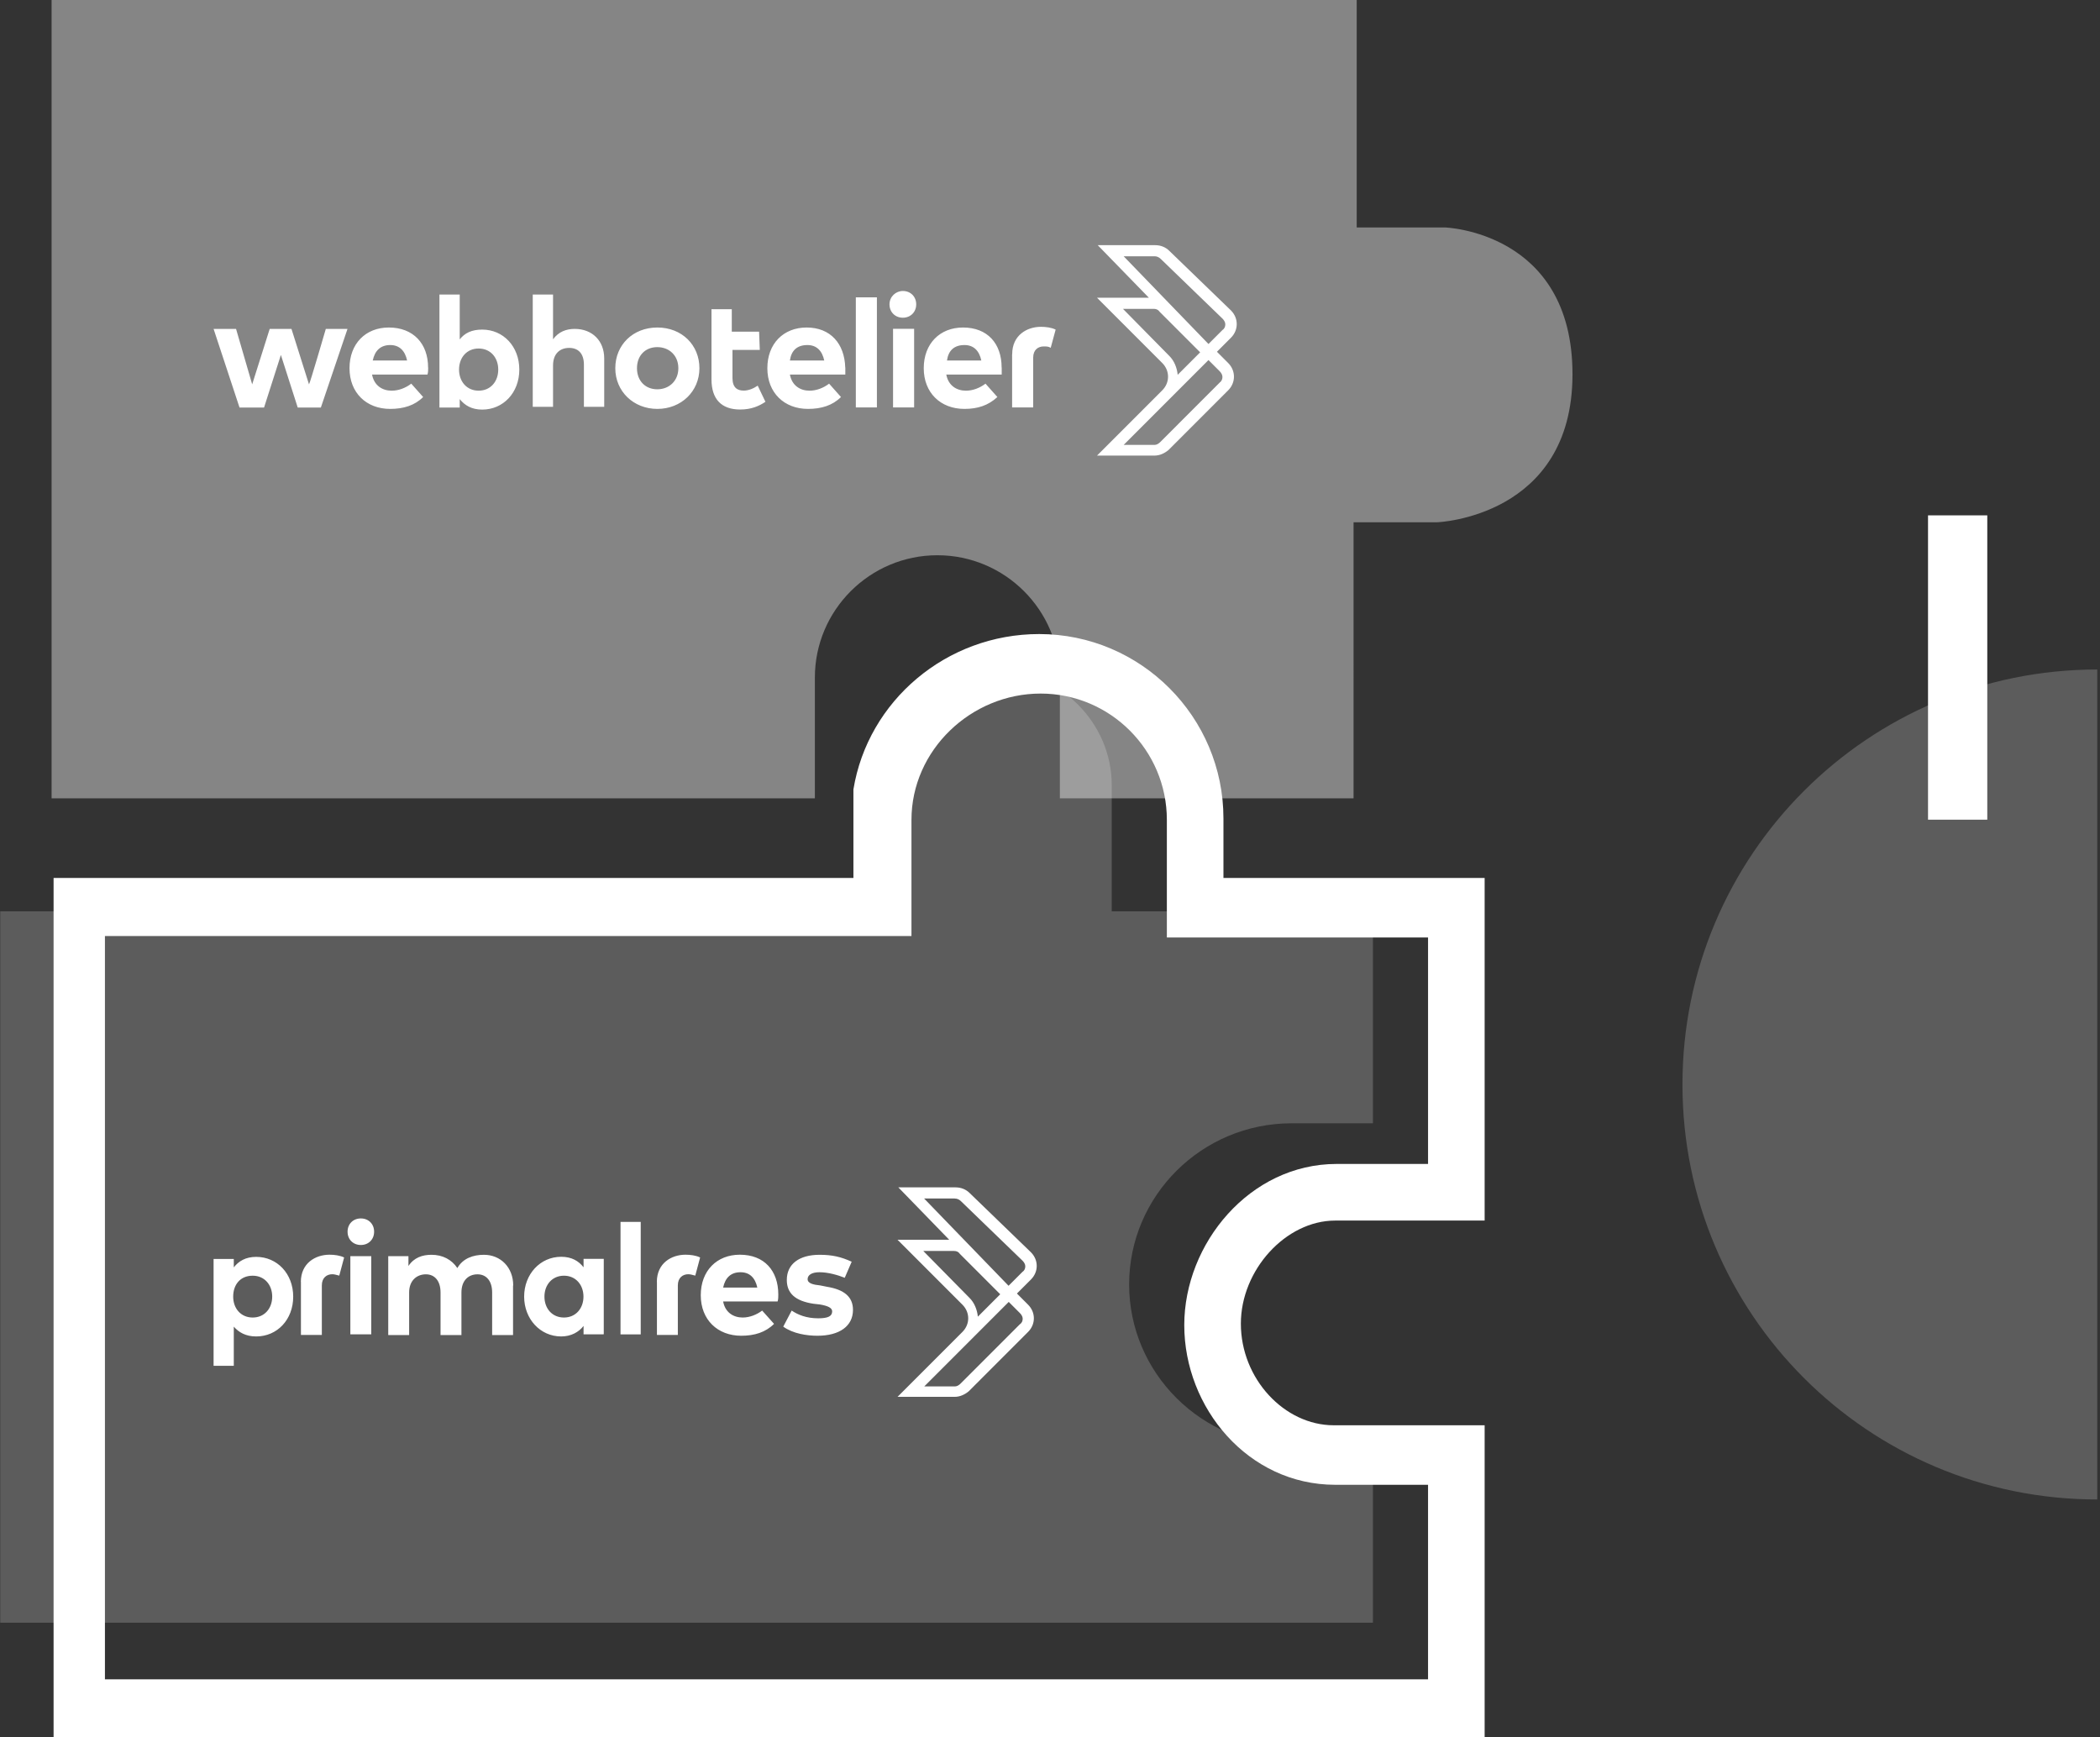
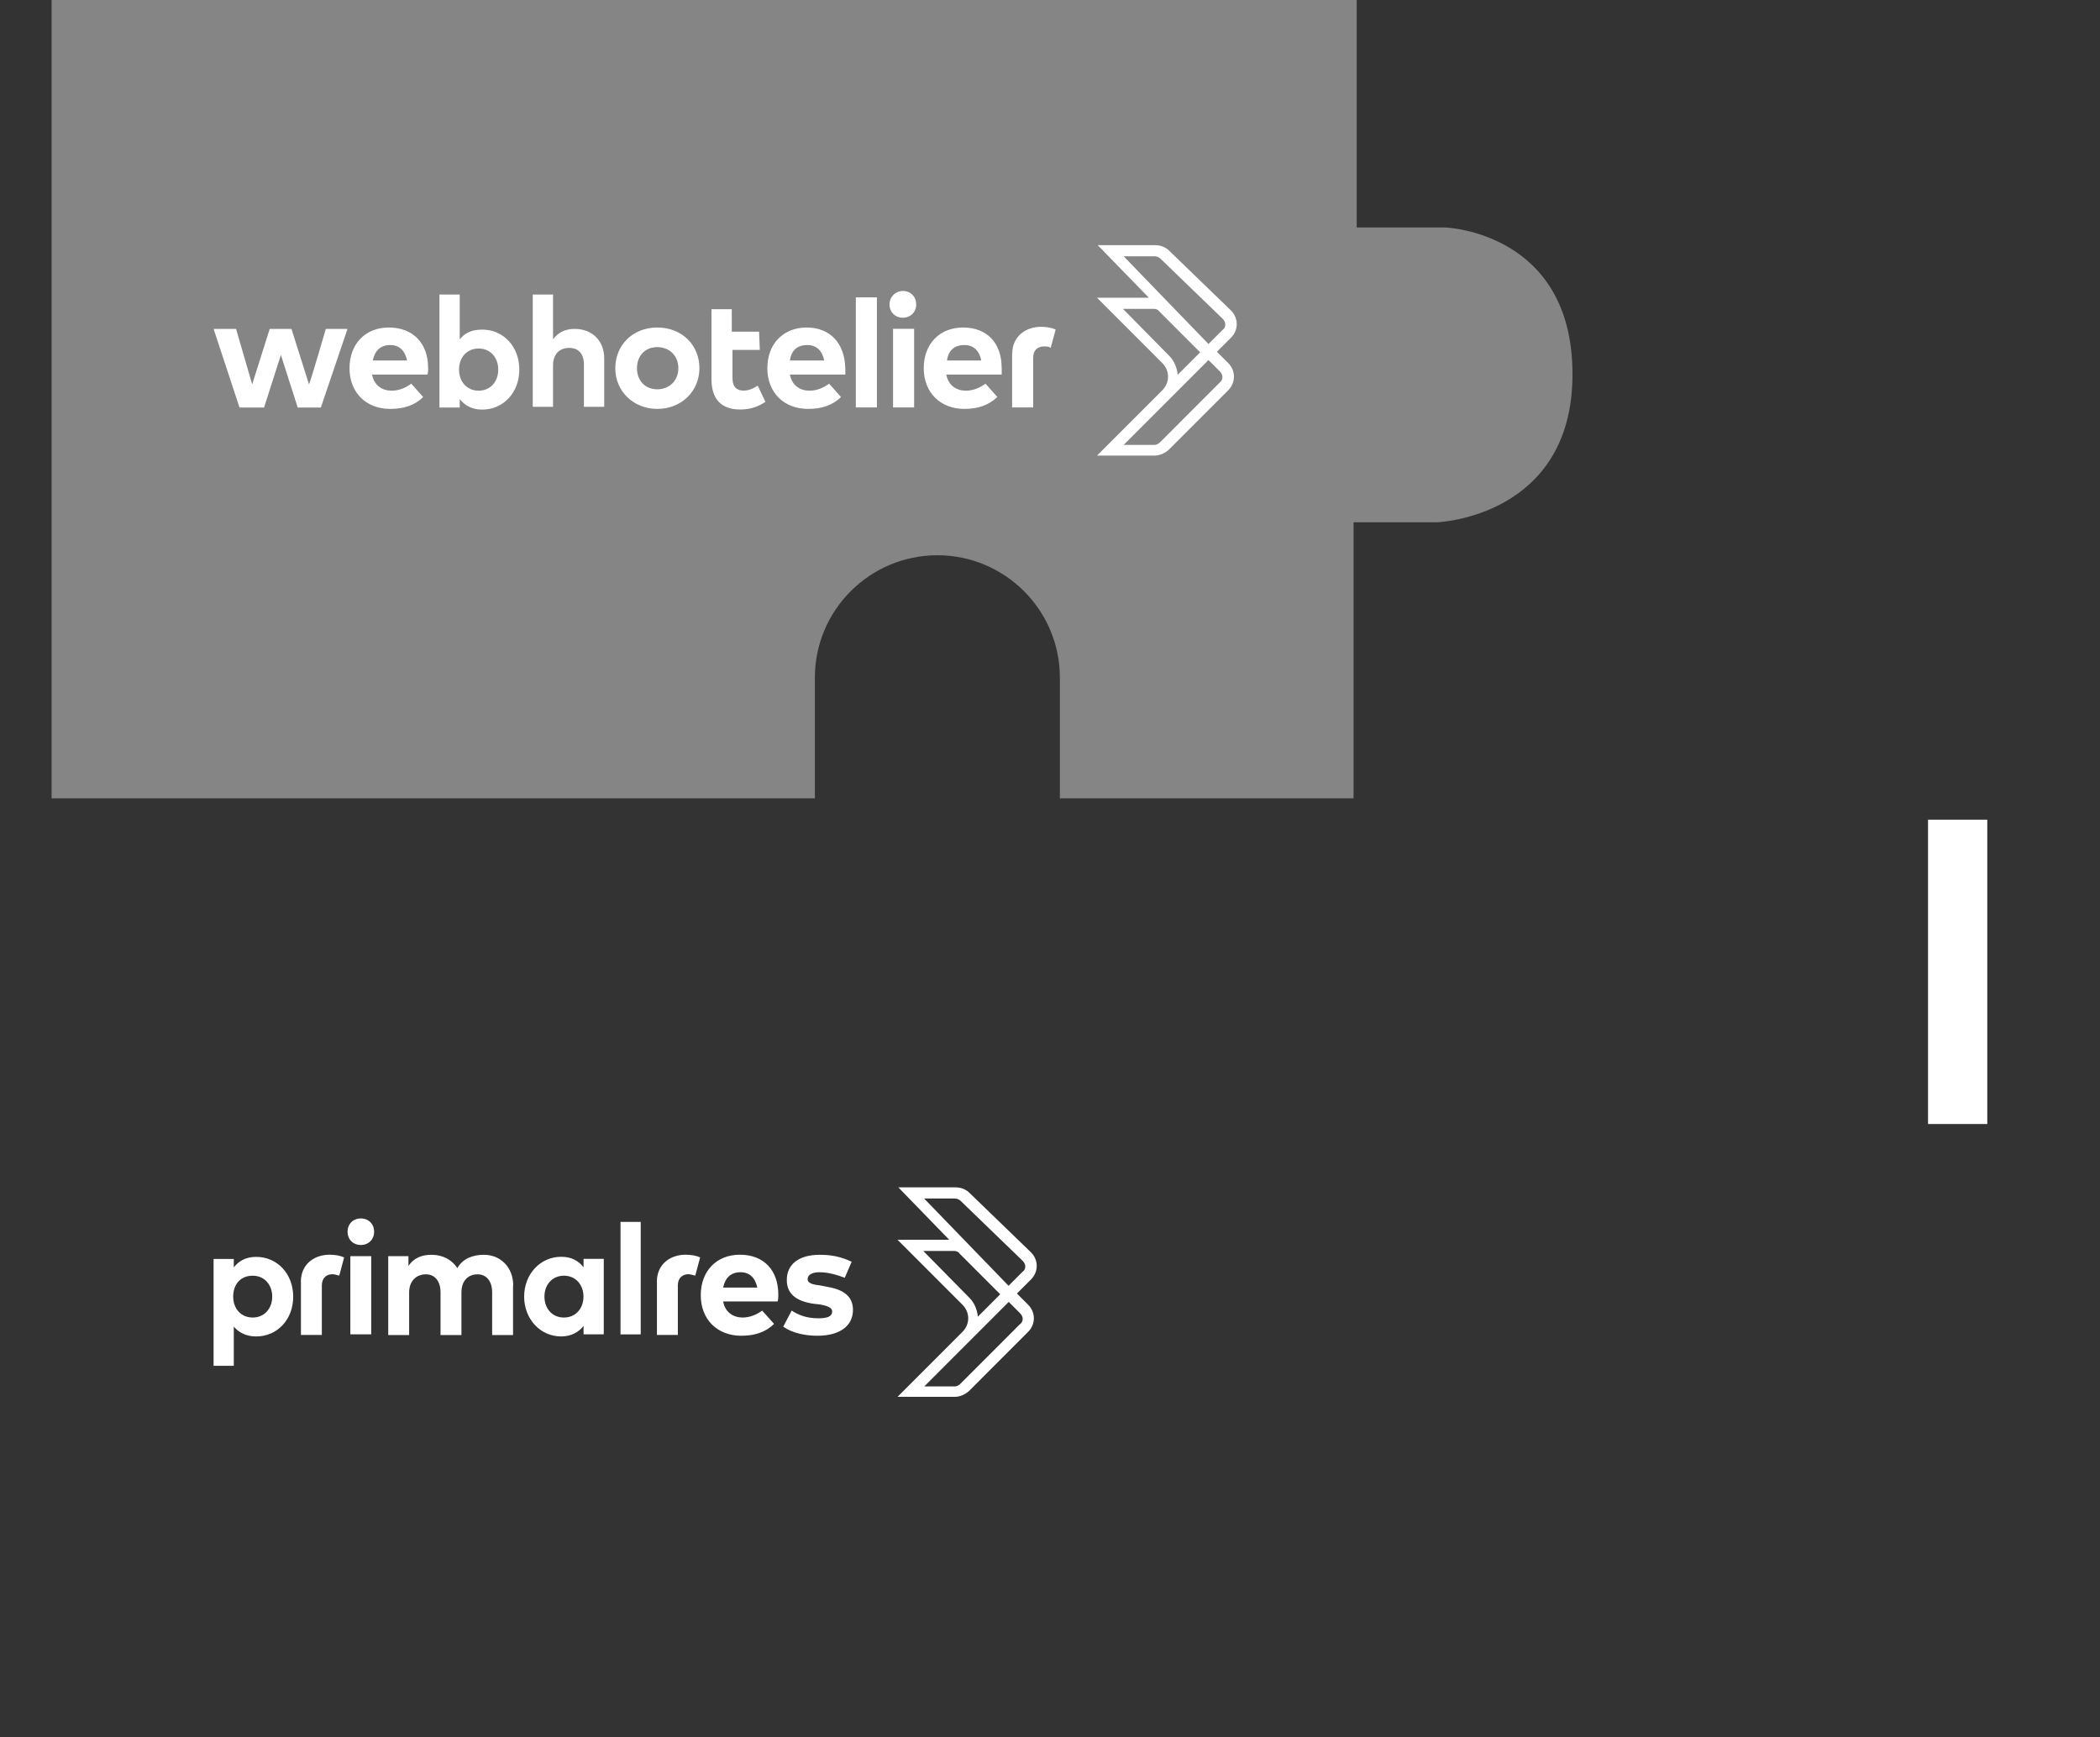
<svg xmlns="http://www.w3.org/2000/svg" width="701" height="580" fill="none">
  <rect width="100%" height="100%" fill="#333333" stroke="none" />
  <path fill="#fff" d="M482.239 75.924h-29.358V0H17.223v266.519h254.789V226.2c0-22.515 18.349-40.841 40.892-40.841 22.543 0 40.892 18.326 40.892 40.841v40.319h98.036V174.35h27.95s45.131-1.676 45.131-49.417c0-47.74-42.674-49.01-42.674-49.01Z" opacity=".4" />
-   <path fill="#fff" d="M376.917 428.789c0-29.564 24.219-53.796 54.25-53.796h27.126v-70.759h-87.189v-42.165c0-20.84-17.438-38.287-38.751-38.287s-38.75 16.963-38.75 38.287v42.165H.083v237.478h458.21v-59.127h-27.126c-30.031 0-54.25-24.233-54.25-53.796Z" opacity=".2" />
-   <path fill="#fff" fill-rule="evenodd" d="M496.07 580H17.886V293.088h266.993v-29.564c4.844-29.564 31.001-51.858 62.001-51.858 33.907 0 61.517 27.625 61.517 61.551v19.871h87.189v114.377h-49.892c-16.469 0-31.484 16.478-31.484 34.41 0 18.417 14.531 33.925 31 33.925h50.376V580h.484ZM304.255 273.702v38.772H35.028v248.14h441.667v-64.943h-31.001c-29.063 0-50.375-25.686-50.375-53.311 0-27.141 21.797-53.797 50.86-53.797h30.516v-75.605h-87.189v-39.256c0-23.264-18.891-42.165-42.141-42.165-23.251 0-43.11 18.901-43.11 42.165Z" clip-rule="evenodd" />
-   <path fill="#fff" d="M700.082 500.573c-76.518 0-138.461-61.977-138.461-138.536 0-76.56 61.943-138.537 138.461-138.537" opacity=".2" />
-   <path fill="#fff" fill-rule="evenodd" d="M643.594 273.637V172.043h19.78v101.594h-19.78Z" clip-rule="evenodd" />
+   <path fill="#fff" fill-rule="evenodd" d="M643.594 273.637h19.78v101.594h-19.78Z" clip-rule="evenodd" />
  <path fill="#fff" d="M97.875 432.853c0 7.705-5.356 13.296-12.363 13.296-3.503 0-5.82-1.391-7.47-3.273v13.064h-6.745v-35.659h6.746v2.81c1.621-2.086 3.966-3.506 7.47-3.506 6.977 0 12.362 5.591 12.362 13.297v-.029Zm-20.035 0c0 3.968 2.577 6.981 6.514 6.981 3.938 0 6.514-3.042 6.514-6.981 0-3.94-2.576-6.982-6.514-6.982-4.198 0-6.514 3.042-6.514 6.982ZM100.426 427.957c0-6.286 4.893-9.096 9.554-9.096 1.621 0 3.503.232 4.893.927l-1.622 6.055c-.926-.232-1.621-.464-2.316-.464-1.853 0-3.503 1.159-3.503 3.737v16.54h-6.977v-17.728l-.029.029ZM124.883 411.185c0 2.578-1.853 4.432-4.43 4.432s-4.43-1.854-4.43-4.432c0-2.579 1.853-4.432 4.43-4.432s4.43 1.853 4.43 4.432Zm-7.933 34.268v-26.099h6.977v26.099h-6.977ZM171.259 429.145v16.541h-6.977v-14.224c0-3.736-1.853-6.054-4.893-6.054s-5.356 2.086-5.356 6.054v14.224h-6.977v-14.224c0-3.736-1.853-6.054-4.893-6.054s-5.588 2.086-5.588 6.054v14.224h-6.977v-26.332h6.745v3.273c1.853-2.81 4.662-3.737 7.702-3.737 3.734 0 6.745 1.623 8.627 4.432 1.853-3.273 5.356-4.432 8.86-4.432 5.587 0 9.785 4.201 9.785 10.255h-.058ZM201.311 445.453h-6.514v-2.81c-1.621 2.086-4.198 3.506-7.47 3.506-6.977 0-12.362-5.823-12.362-13.297 0-7.473 5.356-13.296 12.362-13.296 3.503 0 5.82 1.391 7.47 3.505v-2.81h6.746v25.173h-.232v.029Zm-19.571-12.601c0 3.969 2.576 6.982 6.514 6.982 3.937 0 6.514-3.042 6.514-6.982 0-3.939-2.577-6.981-6.514-6.981-3.938 0-6.514 3.042-6.514 6.981ZM213.879 407.911h-6.746v37.543h6.746v-37.543ZM219.262 427.957c0-6.286 4.893-9.096 9.554-9.096 1.621 0 3.503.232 4.893.927l-1.622 6.055c-.926-.232-1.621-.464-2.316-.464-1.853 0-3.503 1.159-3.503 3.737v16.54h-6.977v-17.728l-.029.029ZM259.805 432.158c0 .695 0 1.622-.232 2.317h-18.182c.695 3.737 3.504 5.359 6.515 5.359 2.316 0 4.661-.927 6.514-2.317l3.966 4.432c-2.808 2.809-6.514 3.968-10.944 3.968-7.932 0-13.52-5.359-13.52-13.528s5.356-13.528 13.057-13.528c8.165 0 12.826 5.359 12.826 13.297Zm-18.414-2.318h11.407c-.694-3.273-2.576-5.127-5.587-5.127-3.272 0-5.125 1.854-5.82 5.127ZM273.559 424.713c-2.577 0-3.967.927-3.967 2.317 0 1.391 1.853 1.854 4.199 2.086l2.316.463c5.587.927 8.627 3.274 8.627 7.706 0 5.359-4.429 8.632-11.87 8.632-3.503 0-8.164-.695-11.407-3.041l2.808-5.359c2.085 1.39 4.893 2.578 8.86 2.578 3.271 0 4.661-.695 4.661-2.318 0-1.158-1.39-1.854-4.198-2.317l-2.085-.232c-6.051-.927-8.859-3.505-8.859-7.937 0-5.359 4.198-8.401 10.944-8.401 4.198 0 7.209.696 10.712 2.318l-2.316 5.359c-2.316-.927-5.588-1.854-8.396-1.854h-.029ZM339.476 431.81l3.735-3.737.926-.927c2.577-2.578 2.577-6.518 0-9.096l-20.498-19.814c-1.158-1.159-2.808-1.854-4.661-1.854H299.87l16.995 17.497h-17.256l21.656 21.668c2.577 2.578 2.577 6.517 0 9.095l-21.656 21.668h19.109c1.621 0 3.271-.695 4.661-1.854l19.803-19.814c2.577-2.578 2.577-6.517 0-9.095l-3.735-3.737h.029Zm-20.729-31.691c.694 0 1.389.232 2.084.927l20.498 19.814c.463.463.926 1.159.926 1.854 0 .695-.231 1.39-.926 1.854l-4.661 4.664-28.199-29.142h10.249l.029.029Zm-10.481 17.497h10.249c.695 0 1.39.231 1.853.927l13.52 13.527-7.469 7.474c-.232-2.317-1.158-4.664-2.809-6.286l-15.373-15.613.029-.029Zm32.165 24.477-19.803 19.814c-.463.464-1.158.927-1.852.927h-10.249l28.199-28.214 3.734 3.736c.464.464.927 1.159.927 1.854 0 .696-.232 1.391-.927 1.854l-.029.029ZM108.731 109.797h7.267l-8.888 26.245h-7.73l-5.617-17.554-5.616 17.554h-8.194l-8.656-26.245h7.498l5.385 18.511 5.849-18.511h7.267l5.848 18.511c.231 0 5.616-18.511 5.616-18.511h-.029ZM142.927 122.689c0 .695 0 1.651-.231 2.346h-18.501c.695 3.737 3.504 5.388 6.543 5.388 2.346 0 4.691-.927 6.544-2.347l3.966 4.462c-2.808 2.809-6.543 3.968-11.002 3.968-7.961 0-13.578-5.388-13.578-13.586s5.385-13.586 13.115-13.586c8.193 0 13.115 5.388 13.115 13.355h.029Zm-18.5-2.347h11.465c-.695-3.273-2.577-5.156-5.617-5.156-3.271 0-5.153 1.883-5.848 5.156ZM173.352 123.383c0 7.734-5.385 13.354-12.391 13.354-3.503 0-5.849-1.419-7.499-3.505v2.81h-6.774V98.326h6.774v14.976c1.65-2.114 3.967-3.273 7.499-3.273 7.035 0 12.391 5.62 12.391 13.354Zm-20.121 0c0 3.968 2.576 7.039 6.543 7.039 3.966 0 6.543-3.042 6.543-7.039 0-3.998-2.577-7.039-6.543-7.039-3.967 0-6.543 3.041-6.543 7.039ZM184.582 113.302c1.882-2.578 4.458-3.505 7.267-3.505 5.848 0 9.843 3.969 9.843 9.849v16.164h-6.775v-14.049c0-3.737-1.881-5.62-4.921-5.62s-5.385 1.883-5.385 5.851v13.818h-6.775V98.326h6.775v14.976h-.029ZM233.474 122.92c0 7.735-6.08 13.586-14.042 13.586s-14.041-5.851-14.041-13.586c0-7.734 5.848-13.586 14.041-13.586 8.194 0 14.042 5.852 14.042 13.586Zm-20.845 0c0 4.23 2.808 7.039 6.774 7.039 3.967 0 7.036-2.809 7.036-7.039 0-4.229-3.04-7.039-7.036-7.039-3.995 0-6.774 2.81-6.774 7.039ZM253.626 116.807h-9.12v9.357c0 3.273 1.651 4.229 3.735 4.229 1.65 0 3.272-.695 4.69-1.651l2.577 5.388c-2.114 1.42-4.69 2.578-8.425 2.578-6.311 0-9.583-3.505-9.583-10.081v-23.405h6.775v7.502h9.119l.232 6.083ZM282.176 122.689v2.346h-18.5c.695 3.737 3.503 5.388 6.543 5.388 2.345 0 4.69-.927 6.543-2.347l3.966 4.462c-2.808 2.809-6.543 3.968-11.001 3.968-7.962 0-13.579-5.388-13.579-13.586s5.385-13.586 13.116-13.586c7.961 0 12.651 5.388 12.883 13.355h.029Zm-18.5-2.347h11.465c-.695-3.273-2.577-5.156-5.617-5.156-3.503 0-5.385 1.883-5.848 5.156ZM292.719 99.253h-7.035v36.76h7.035v-36.76ZM305.839 101.6c0 2.578-1.882 4.461-4.459 4.461-2.576 0-4.458-1.883-4.458-4.461 0-2.578 2.113-4.461 4.458-4.461 2.577 0 4.459 1.883 4.459 4.461Zm-7.73 34.413v-26.244h7.035v26.244h-7.035ZM334.379 122.689v2.346h-18.5c.695 3.737 3.503 5.388 6.543 5.388 2.345 0 4.69-.927 6.543-2.347l3.967 4.462c-3.04 2.809-6.544 3.968-11.002 3.968-7.962 0-13.578-5.388-13.578-13.586s5.385-13.586 13.115-13.586c8.193 0 12.883 5.388 12.883 13.355h.029Zm-18.268-2.347h11.464c-.694-3.273-2.576-5.156-5.616-5.156-3.503 0-5.385 1.883-5.848 5.156ZM337.881 118.227c0-6.315 4.921-9.125 9.583-9.125 1.65 0 3.503.232 4.921.927l-1.65 6.083c-.695-.463-1.419-.463-2.345-.463-1.882 0-3.503 1.159-3.503 3.737v16.627h-7.035v-17.786h.029ZM406.239 117.416l3.735-3.737.927-.927c2.576-2.578 2.576-6.547 0-9.125l-20.585-19.9c-1.158-1.16-2.808-1.883-4.69-1.883h-19.195l17.081 17.554h-17.313l21.772 21.783c2.577 2.579 2.577 6.547 0 9.125l-21.772 21.784h19.195c1.65 0 3.272-.695 4.69-1.883l19.89-19.901c2.577-2.578 2.577-6.546 0-9.125l-3.735-3.736v-.029Zm-20.845-31.865c.695 0 1.419.232 2.114.927l20.584 19.901c.464.464.927 1.159.927 1.883s-.232 1.419-.927 1.883l-4.69 4.693-28.315-29.287h10.307Zm-10.538 17.555h10.307c.694 0 1.418.231 1.881.927l13.579 13.585-7.499 7.503c-.231-2.346-1.158-4.693-2.808-6.315l-15.46-15.7Zm32.31 24.593-19.89 19.901c-.463.463-1.158.927-1.882.927h-10.307l28.315-28.33 3.735 3.736c.463.464.926 1.159.926 1.883 0 .696-.231 1.42-.926 1.883h.029Z" />
</svg>